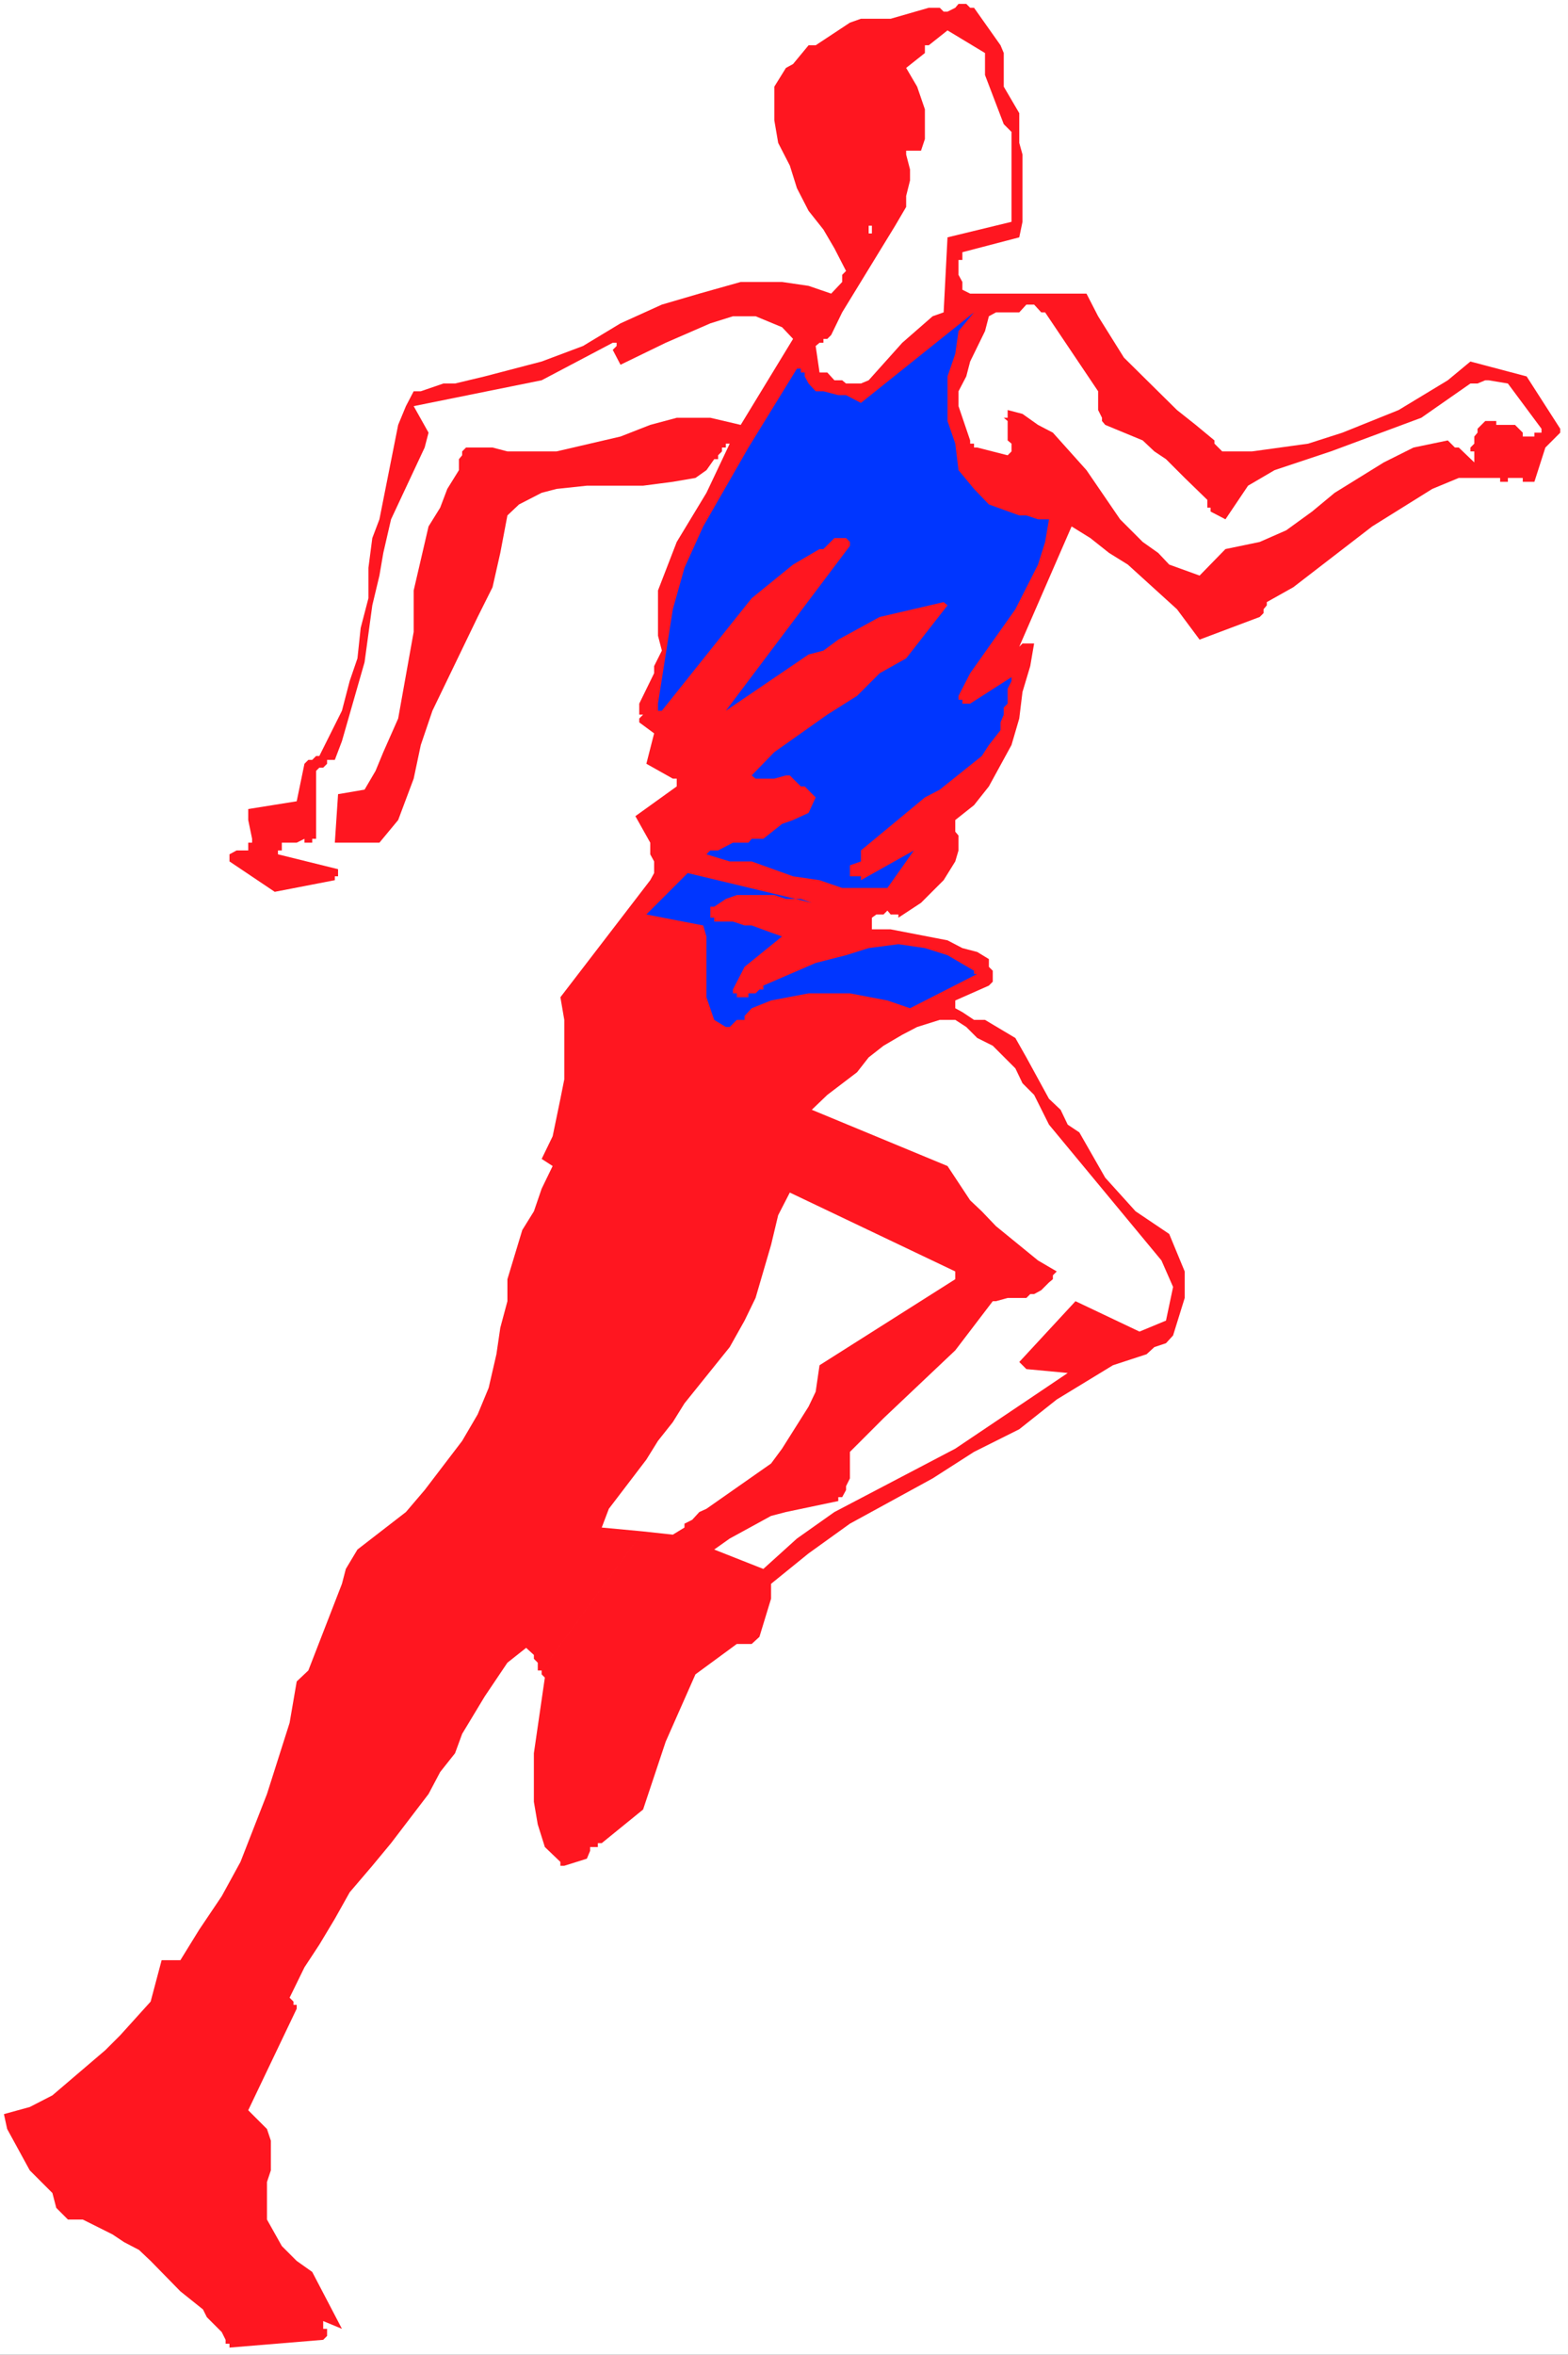
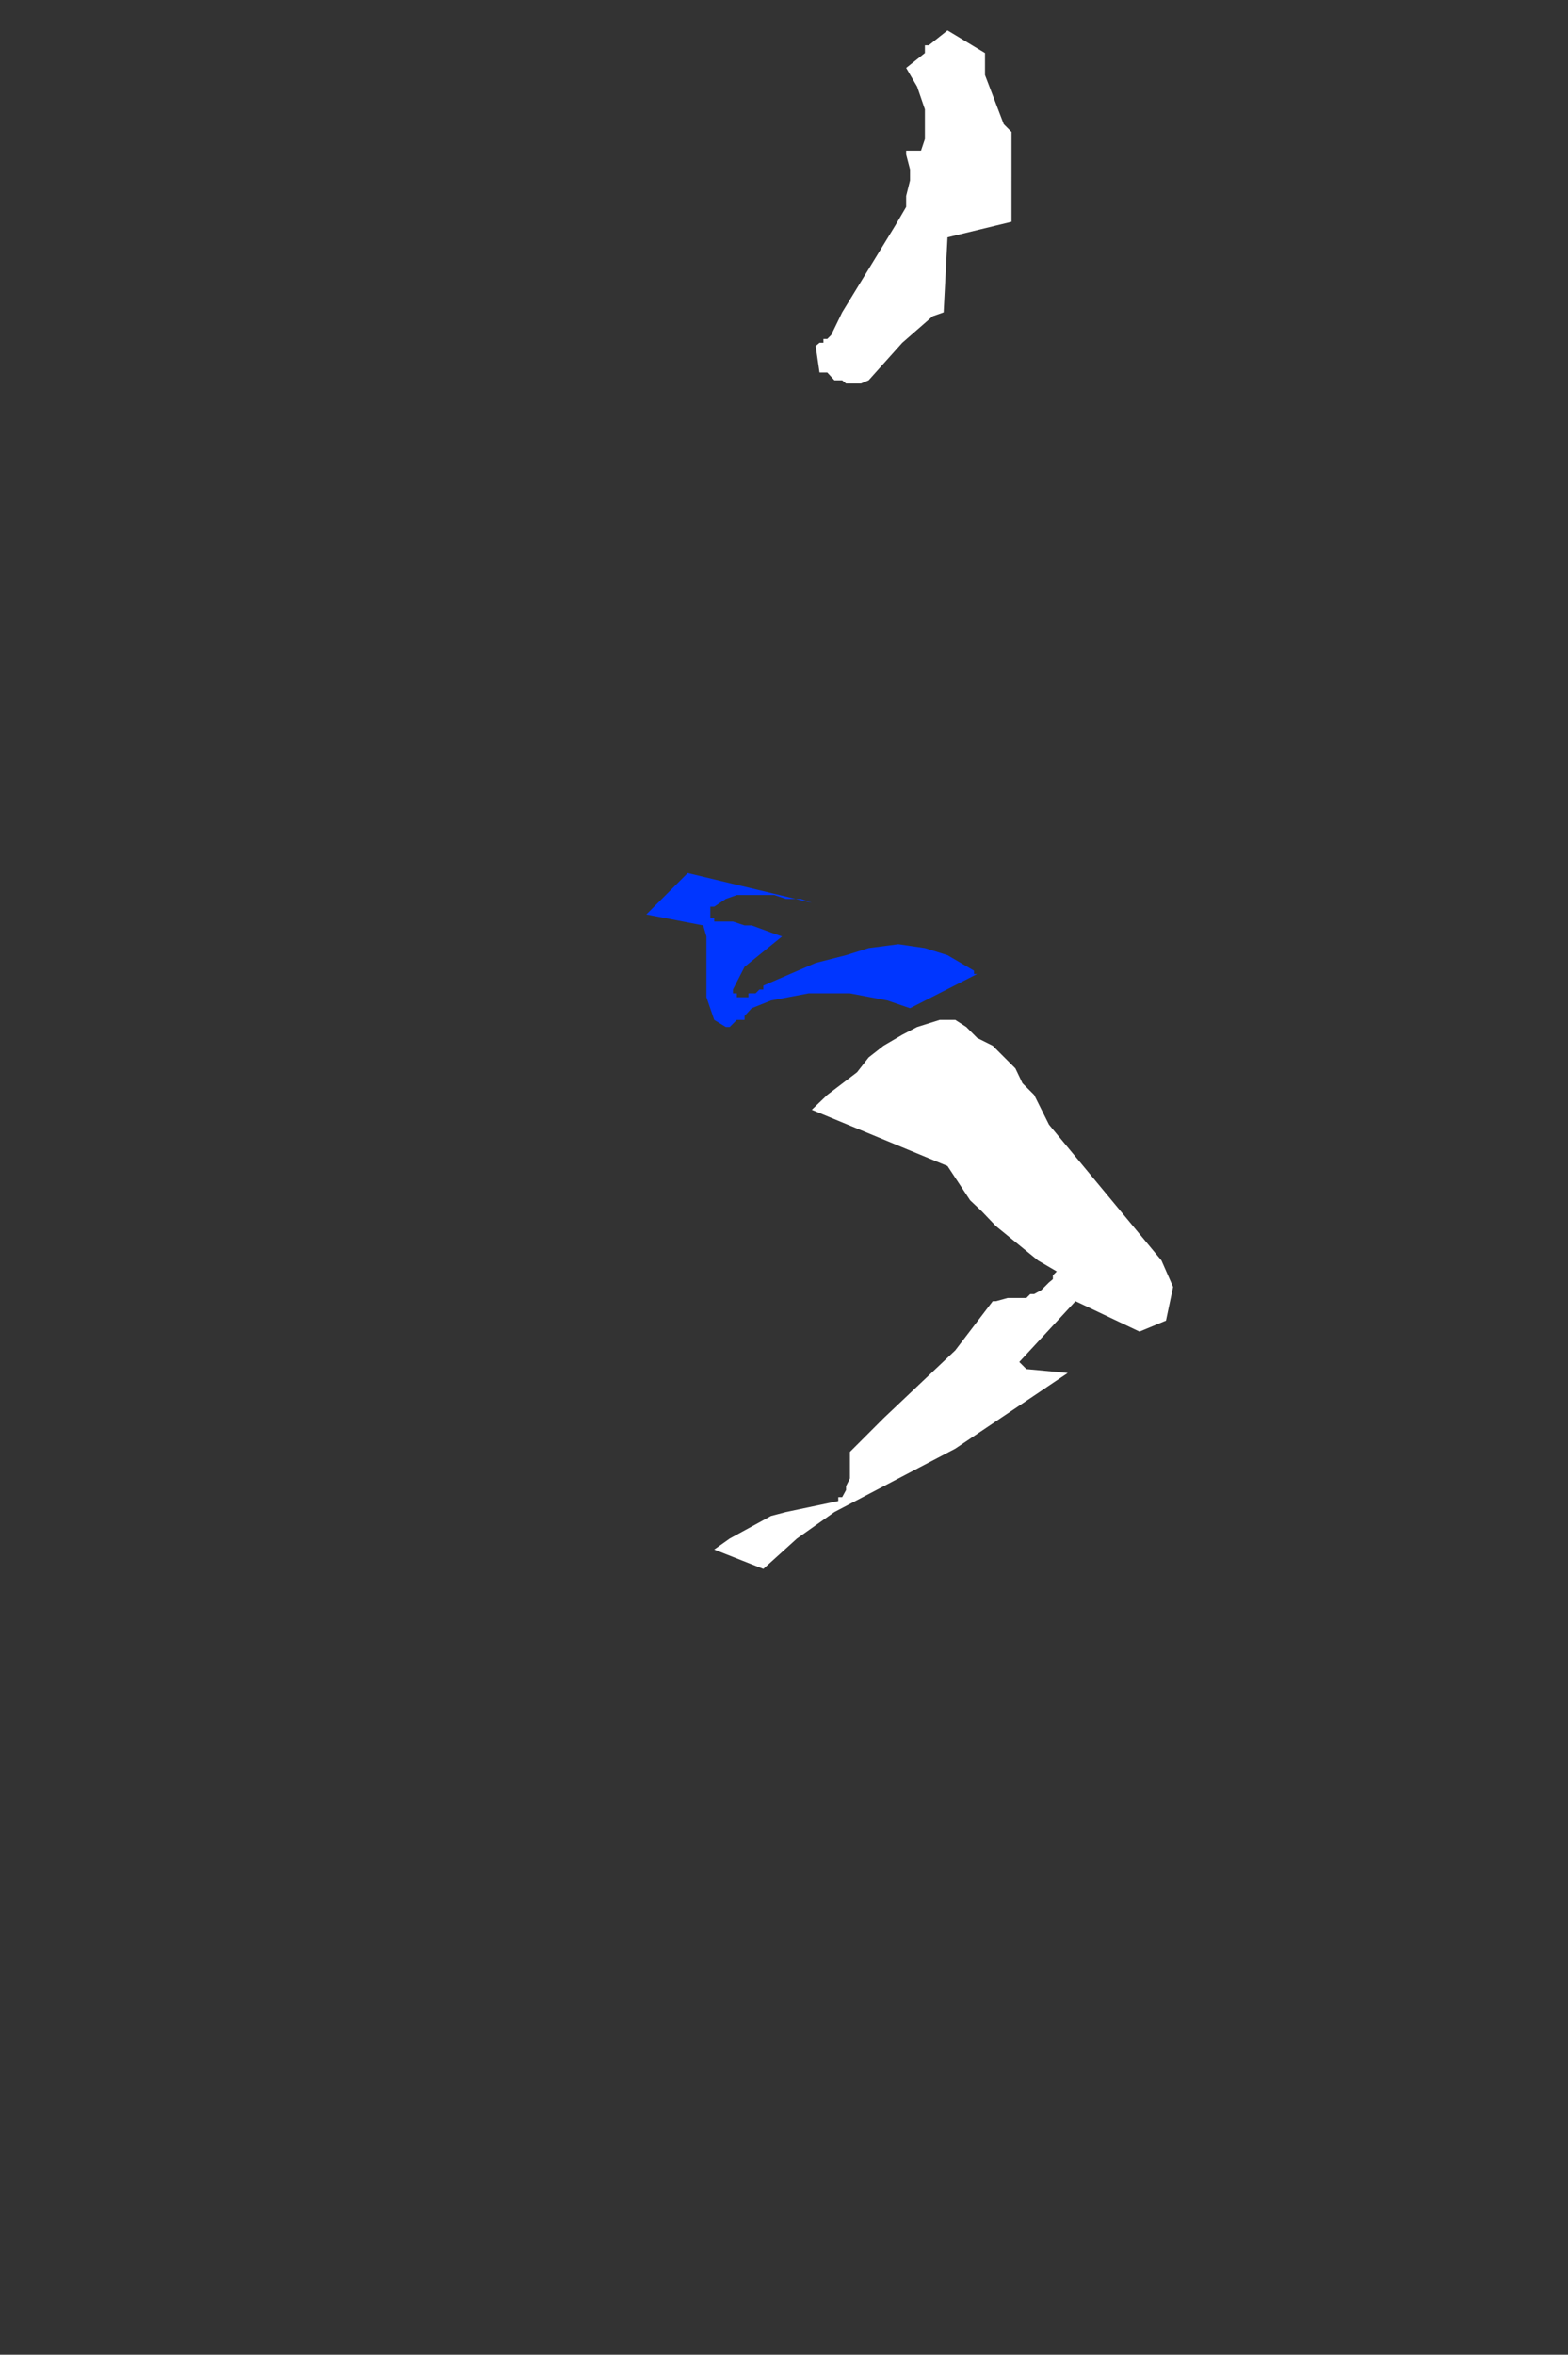
<svg xmlns="http://www.w3.org/2000/svg" xmlns:ns1="http://sodipodi.sourceforge.net/DTD/sodipodi-0.dtd" xmlns:ns2="http://www.inkscape.org/namespaces/inkscape" version="1.0" width="103.737mm" height="155.668mm" id="svg8" ns1:docname="Runner 49.wmf">
  <rect width="100%" height="100%" fill="#333333" stroke="none" />
  <ns1:namedview id="namedview8" pagecolor="#ffffff" bordercolor="#000000" borderopacity="0.25" ns2:showpageshadow="2" ns2:pageopacity="0.0" ns2:pagecheckerboard="0" ns2:deskcolor="#d1d1d1" ns2:document-units="mm" />
  <defs id="defs1">
    <pattern id="WMFhbasepattern" patternUnits="userSpaceOnUse" width="6" height="6" x="0" y="0" />
  </defs>
-   <path style="fill:#ffffff;fill-opacity:1;fill-rule:evenodd;stroke:none" d="M 0,588.353 H 392.076 V 0 H 0 Z" id="path1" />
-   <path style="fill:#ff1620;fill-opacity:1;fill-rule:evenodd;stroke:none" d="m 135.433,417.39 25.373,-34.742 -10.343,-0.97 1.778,-4.686 9.374,-12.281 2.909,-4.686 3.717,-4.686 2.909,-4.686 11.313,-14.058 3.717,-6.625 2.747,-5.656 1.939,-6.625 1.939,-6.625 1.778,-7.433 2.909,-5.656 41.373,19.714 v 0.97 0.97 l -33.939,21.492 -0.97,6.625 -1.778,3.717 -6.626,10.503 -2.747,3.717 -16.161,11.311 -1.778,0.808 -1.778,1.939 -1.939,0.97 v 0.97 l -2.909,1.778 -7.434,-0.808 -25.373,34.742 v 0.97 l 0.808,0.808 -2.747,18.906 v 12.119 l 0.97,5.656 1.778,5.656 3.879,3.717 v 0.97 h 0.97 l 5.656,-1.778 0.808,-1.939 v -0.97 h 1.939 v -0.97 h 0.97 l 10.343,-8.403 5.656,-16.967 7.434,-16.805 10.343,-7.595 h 3.717 l 1.939,-1.778 2.909,-9.534 v -3.717 l 9.374,-7.595 10.343,-7.433 20.687,-11.311 10.343,-6.625 11.313,-5.656 9.374,-7.433 14.06,-8.564 8.404,-2.747 1.939,-1.778 2.909,-0.97 1.778,-1.939 2.909,-9.372 v -6.625 l -1.939,-4.686 -1.939,-4.686 -8.404,-5.656 -7.596,-8.403 -6.465,-11.311 -2.909,-1.939 -1.778,-3.717 -2.909,-2.747 -5.656,-10.342 -2.747,-4.848 -7.596,-4.525 h -2.747 l -2.909,-1.939 -1.778,-0.97 v -1.939 l 8.404,-3.717 0.97,-0.97 v -2.747 l -0.97,-0.97 v -1.939 l -2.909,-1.778 -3.717,-0.97 -3.717,-1.939 -14.222,-2.747 h -4.687 v -2.909 l 1.131,-0.808 h 1.778 l 0.97,-0.97 0.808,0.97 h 1.939 v 0.808 l 5.657,-3.717 5.656,-5.656 2.909,-4.686 0.808,-2.747 v -3.717 l -0.808,-0.97 v -2.909 l 4.687,-3.717 3.717,-4.686 5.656,-10.342 1.939,-6.625 0.808,-6.625 1.939,-6.464 0.97,-5.656 h -2.909 l -0.808,0.808 13.091,-30.056 4.687,2.909 4.687,3.717 4.687,2.909 12.283,11.15 5.657,7.595 15.03,-5.656 0.97,-0.97 v -0.97 l 0.808,-0.97 v -0.808 l 6.626,-3.717 19.717,-15.19 15.03,-9.372 6.626,-2.747 h 8.566 0.808 0.97 v 0.97 h 1.939 v -0.97 h 0.97 1.778 0.97 v 0.97 h 2.909 l 2.747,-8.564 3.717,-3.717 v -0.97 l -8.404,-13.089 -14.06,-3.717 -5.656,4.686 -12.283,7.433 -14.06,5.656 -8.566,2.747 -14.06,1.939 h -7.434 l -1.939,-1.939 v -0.808 l -4.687,-3.878 -4.687,-3.717 -13.252,-13.089 -6.465,-10.342 -2.909,-5.656 h -1.778 -20.848 -0.808 -5.657 l -1.939,-0.97 v -1.939 l -0.97,-1.778 v -3.717 h 0.97 v -1.939 l 14.222,-3.717 0.808,-3.878 V 38.62 l -0.808,-2.909 v -3.717 -3.717 l -3.879,-6.625 v -8.403 l -0.808,-1.939 -6.626,-9.372 h -0.97 l -0.97,-0.97 h -1.939 l -0.808,0.97 -1.939,0.97 h -0.97 l -0.97,-0.97 h -2.747 l -9.535,2.747 h -7.434 l -2.747,0.97 -8.566,5.656 h -1.778 l -3.879,4.686 -1.778,0.97 -2.909,4.686 v 8.403 l 0.97,5.656 2.909,5.656 1.778,5.656 2.909,5.656 3.717,4.686 2.747,4.686 2.909,5.656 -0.97,0.97 v 1.778 l -2.747,2.909 -5.656,-1.939 -6.626,-0.97 h -10.343 l -10.343,2.909 -9.374,2.747 -10.343,4.686 -9.374,5.656 -10.343,3.878 -14.222,3.717 -7.434,1.778 h -2.909 l -5.656,1.939 h -1.778 l -1.939,3.717 -1.939,4.686 -4.687,23.592 -1.778,4.686 -0.97,7.433 v 7.595 l -1.939,7.433 -0.808,7.595 -1.939,5.656 -1.939,7.433 -5.656,11.311 h -0.808 l -0.97,0.97 h -0.97 l -0.97,0.97 -1.939,9.372 -12.121,1.939 v 0.97 1.778 l 0.97,4.686 v 0.97 h -0.97 v 1.939 h -1.939 -0.97 l -1.778,0.97 v 1.778 l 11.313,7.595 15.03,-2.909 v -0.97 h 0.808 v -1.778 l -15.03,-3.717 v -0.97 h 0.97 v -1.939 h 0.97 0.97 1.778 l 1.939,-0.97 v 0.97 h 1.939 v -0.97 h 0.97 v -16.967 l 0.808,-0.808 h 0.97 l 0.97,-0.97 v -0.97 h 1.939 l 1.778,-4.686 5.656,-19.714 1.939,-14.22 1.778,-7.433 0.97,-5.656 1.939,-8.403 8.404,-17.937 0.97,-3.717 -3.717,-6.625 32,-6.464 17.778,-9.372 h 0.97 v 0.808 l -0.97,0.97 1.939,3.717 11.313,-5.494 11.151,-4.848 5.657,-1.778 h 5.656 l 6.626,2.747 2.747,2.909 -13.091,21.492 -7.596,-1.778 h -8.404 l -6.626,1.778 -7.434,2.909 -16,3.717 h -12.283 l -3.717,-0.97 h -6.626 l -0.97,0.97 v 0.97 l -0.808,0.97 v 2.747 l -2.909,4.686 -1.778,4.686 -2.909,4.686 -3.717,15.998 v 10.342 l -3.879,21.653 -3.717,8.403 -1.939,4.686 -2.747,4.686 -6.626,1.131 -0.808,12.119 h 11.151 l 4.687,-5.656 3.879,-10.342 1.778,-8.403 2.909,-8.564 11.313,-23.431 3.717,-7.433 1.939,-8.564 1.778,-9.372 2.909,-2.747 5.657,-2.909 3.717,-0.97 7.596,-0.808 h 14.06 l 7.434,-0.97 5.657,-0.97 2.747,-1.939 1.939,-2.747 h 0.97 v -0.97 l 0.97,-0.97 v -0.97 h 0.97 v -0.97 h 0.97 l -5.818,12.281 -7.434,12.281 -4.687,12.119 v 11.311 l 0.97,3.717 -1.939,3.878 v 1.778 l -3.717,7.595 v 2.747 h 0.97 l -0.97,0.97 v 0.97 l 3.717,2.747 -1.939,7.595 6.626,3.717 h 0.97 v 1.939 l -10.343,7.433 3.717,6.625 v 2.909 l 0.97,1.778 v 2.909 l -0.97,1.778 -22.464,29.248 0.97,5.656 v 14.866 l -0.97,4.848 -1.939,9.372 -2.747,5.656 2.747,1.778 -2.747,5.656 -1.939,5.656 -2.909,4.686 -3.717,12.281 v 5.494 l -1.778,6.625 -0.97,6.625 -1.939,8.403 -2.747,6.625 -3.879,6.625 -9.374,12.281 -4.687,5.494 -12.121,9.372 -2.909,4.848 -0.97,3.717 -8.404,21.653 -2.909,2.747 -1.778,10.342 -5.656,17.775 -6.626,16.967 -4.687,8.564 -5.656,8.403 -4.687,7.595 h -4.687 l -2.747,10.342 -7.596,8.403 -3.717,3.717 -13.252,11.311 -5.656,2.909 -6.465,1.778 0.808,3.717 5.656,10.342 5.656,5.656 0.97,3.717 2.909,2.909 h 3.717 l 7.434,3.717 2.909,1.939 3.717,1.939 2.909,2.747 7.434,7.595 5.656,4.525 0.97,1.939 3.717,3.717 0.97,1.939 v 0.97 h 0.97 v 0.97 l 23.434,-1.939 0.97,-0.97 v -0.97 -0.808 h -0.97 v -1.939 l 4.687,1.939 -7.434,-14.22 -3.879,-2.747 -3.717,-3.717 -3.717,-6.625 v -9.372 l 0.97,-2.909 v -7.433 l -0.97,-2.909 -4.687,-4.686 12.121,-25.37 v -0.97 h -0.808 v -0.808 l -0.97,-0.97 3.717,-7.595 3.717,-5.656 3.879,-6.464 3.717,-6.625 5.656,-6.625 4.687,-5.656 9.374,-12.281 2.909,-5.494 3.717,-4.686 1.778,-4.848 5.656,-9.372 5.657,-8.403 4.687,-3.717 1.939,1.778 v 0.97 l 0.97,0.97 v 1.939 z" id="path2" />
-   <path style="fill:#ffffff;fill-opacity:1;fill-rule:evenodd;stroke:none" d="m 385.45,107.135 -8.404,-11.311 -4.848,-0.808 h -0.808 l -1.939,0.808 h -1.778 l -12.283,8.564 -22.626,8.403 -14.06,4.686 -6.626,3.878 -5.656,8.403 -3.717,-1.939 v -0.97 h -0.808 v -1.939 l -5.657,-5.494 -4.687,-4.686 -2.909,-1.939 -2.909,-2.747 -9.374,-3.878 -0.808,-0.97 v -0.808 l -0.97,-1.939 v -1.778 -0.97 -1.939 L 261.33,78.049 h -0.97 l -1.778,-1.939 h -1.939 l -1.778,1.939 h -1.939 -1.939 -1.939 l -1.778,0.97 -0.97,3.717 -3.717,7.595 -0.97,3.717 -1.939,3.717 v 3.717 l 2.909,8.564 v 0.808 h 0.97 v 0.97 h 0.808 l 7.596,1.939 0.97,-0.97 v -1.939 l -0.97,-0.808 v -4.848 l -0.97,-0.808 h 0.97 v -1.939 l 3.717,0.97 3.879,2.747 3.717,1.939 8.404,9.372 8.404,12.281 5.657,5.656 3.879,2.747 2.747,2.909 7.596,2.747 6.465,-6.625 8.566,-1.778 6.626,-2.909 6.465,-4.686 5.656,-4.686 12.283,-7.595 7.434,-3.717 8.566,-1.778 1.778,1.778 h 0.97 l 3.879,3.717 v -2.747 h -0.97 v -0.97 l 0.97,-0.97 V 109.074 l 0.808,-0.97 v -0.97 l 1.939,-1.939 h 2.747 v 0.97 h 4.687 l 1.939,1.939 v 0.97 h 2.909 v -0.97 h 1.778 z" id="path3" />
  <path style="fill:#ffffff;fill-opacity:1;fill-rule:evenodd;stroke:none" d="m 252.926,32.965 -1.939,-1.939 -4.687,-12.281 v -5.494 l -9.374,-5.656 -4.687,3.717 h -0.97 v 1.939 l -4.687,3.717 2.747,4.686 1.939,5.656 v 7.433 l -0.97,2.909 h -3.717 v 0.97 l 0.97,3.717 v 2.747 l -0.97,3.878 v 2.747 l -2.747,4.686 -13.252,21.653 -2.747,5.656 -0.97,0.97 h -0.97 v 0.97 h -0.97 l -0.97,0.808 0.97,6.625 h 1.939 l 1.778,1.939 h 1.939 l 0.97,0.808 h 3.717 l 1.939,-0.808 8.404,-9.372 7.596,-6.625 2.747,-0.97 0.97,-18.745 16,-3.878 z" id="path4" />
-   <path style="fill:#0036ff;fill-opacity:1;fill-rule:evenodd;stroke:none" d="m 262.3,129.758 h -2.747 l -2.909,-0.97 h -1.778 l -7.596,-2.747 -3.717,-3.878 -3.879,-4.686 -0.808,-6.625 -1.939,-5.656 v -5.494 -5.656 l 1.939,-5.656 0.808,-5.656 3.879,-4.686 -28.282,22.623 -3.717,-1.939 h -1.939 l -3.717,-0.97 h -1.939 l -1.778,-1.939 -0.97,-1.778 v -0.97 h -0.97 v -0.97 h -0.97 l -12.121,19.714 -11.313,19.714 -4.687,10.342 -2.909,10.342 -3.717,23.592 v 1.778 h 0.97 l 22.464,-28.117 10.343,-8.403 6.626,-3.878 h 0.97 l 2.747,-2.747 h 2.909 l 0.97,0.97 v 0.97 l -31.03,41.206 20.687,-14.058 3.717,-0.97 3.717,-2.747 10.343,-5.656 16,-3.717 0.97,0.808 -10.343,13.25 -6.626,3.717 -5.657,5.656 -7.434,4.686 -13.252,9.372 -5.657,5.817 0.97,0.808 h 4.687 l 2.909,-0.808 h 0.97 l 2.747,2.747 h 0.97 l 2.747,2.747 -1.778,3.878 -3.879,1.778 -2.747,0.97 -4.687,3.717 h -2.909 l -0.808,0.97 h -1.939 -1.939 l -3.717,1.939 h -1.939 l -0.97,0.97 5.818,1.778 h 5.495 l 10.343,3.717 6.626,0.97 5.657,1.939 h 11.313 l 6.626,-9.372 -13.252,7.433 v -0.97 h -2.747 v -0.808 -1.939 l 2.747,-0.97 v -2.747 l 16,-13.25 3.717,-1.939 10.505,-8.403 1.778,-2.747 2.909,-3.717 v -1.939 l 0.808,-1.939 v -1.778 l 0.97,-0.97 v -3.717 l 0.97,-1.939 v -0.97 l -10.343,6.625 h -1.939 v -0.97 h -0.97 v -0.97 l 2.909,-5.656 11.313,-15.998 5.656,-11.15 1.778,-5.656 z" id="path5" />
  <path style="fill:#ffffff;fill-opacity:1;fill-rule:evenodd;stroke:none" d="m 293.33,321.566 -2.909,-6.625 -14.06,-16.967 -9.374,-11.311 -4.687,-5.656 -3.717,-7.433 -2.909,-2.909 -1.778,-3.717 -5.657,-5.656 -3.879,-1.939 -2.747,-2.747 -2.747,-1.778 h -3.879 l -5.657,1.778 -3.717,1.939 -4.687,2.747 -3.717,2.909 -2.909,3.717 -7.434,5.656 -3.879,3.717 33.939,14.058 5.656,8.564 2.909,2.747 3.556,3.717 10.505,8.564 4.687,2.747 -0.97,0.97 v 0.97 l -0.97,0.808 -1.939,1.939 -1.778,0.97 h -0.97 l -0.97,0.97 h -4.687 l -2.909,0.808 h -0.808 l -9.374,12.281 -17.939,16.967 -3.717,3.717 -4.687,4.686 v 6.625 l -0.97,1.939 v 0.97 l -0.97,1.778 h -0.97 v 0.97 l -13.091,2.747 -3.717,0.97 -10.343,5.656 -3.879,2.747 12.283,4.848 8.404,-7.595 9.374,-6.625 30.222,-15.836 19.717,-13.25 8.404,-5.656 -10.343,-0.97 -1.778,-1.778 14.06,-15.19 16,7.595 6.626,-2.747 z" id="path6" />
-   <path style="fill:#ffffff;fill-opacity:1;fill-rule:evenodd;stroke:none" d="m 218.018,56.395 h -0.808 v 0.97 0.97 0.97 -0.97 h 0.808 v -0.97 h 1.131 -1.131 z" id="path7" />
  <path style="fill:#0036ff;fill-opacity:1;fill-rule:evenodd;stroke:none" d="m 243.553,242.548 -6.626,-3.878 -5.657,-1.778 -6.626,-0.97 -7.434,0.97 -5.657,1.778 -7.596,1.939 -13.091,5.656 v 0.97 h -0.97 l -0.97,0.97 h -1.778 v 0.97 h -2.909 v -0.97 h -0.97 v -0.97 l 2.909,-5.656 9.374,-7.595 -2.747,-0.97 -4.848,-1.778 h -1.778 l -2.909,-0.97 h -4.687 v -0.97 h -0.97 v -2.747 h 0.97 l 2.909,-1.939 2.747,-0.97 h 9.374 l 2.909,0.97 h 3.717 l 2.747,0.97 -31.03,-7.433 -10.343,10.342 14.222,2.747 0.808,2.747 v 15.19 l 1.939,5.656 2.909,1.778 h 0.97 l 1.778,-1.778 h 0.97 0.97 v -0.97 l 1.778,-1.939 4.848,-1.939 9.374,-1.778 h 10.343 l 9.374,1.778 5.656,1.939 16.808,-8.564 h -0.808 z" id="path8" />
</svg>